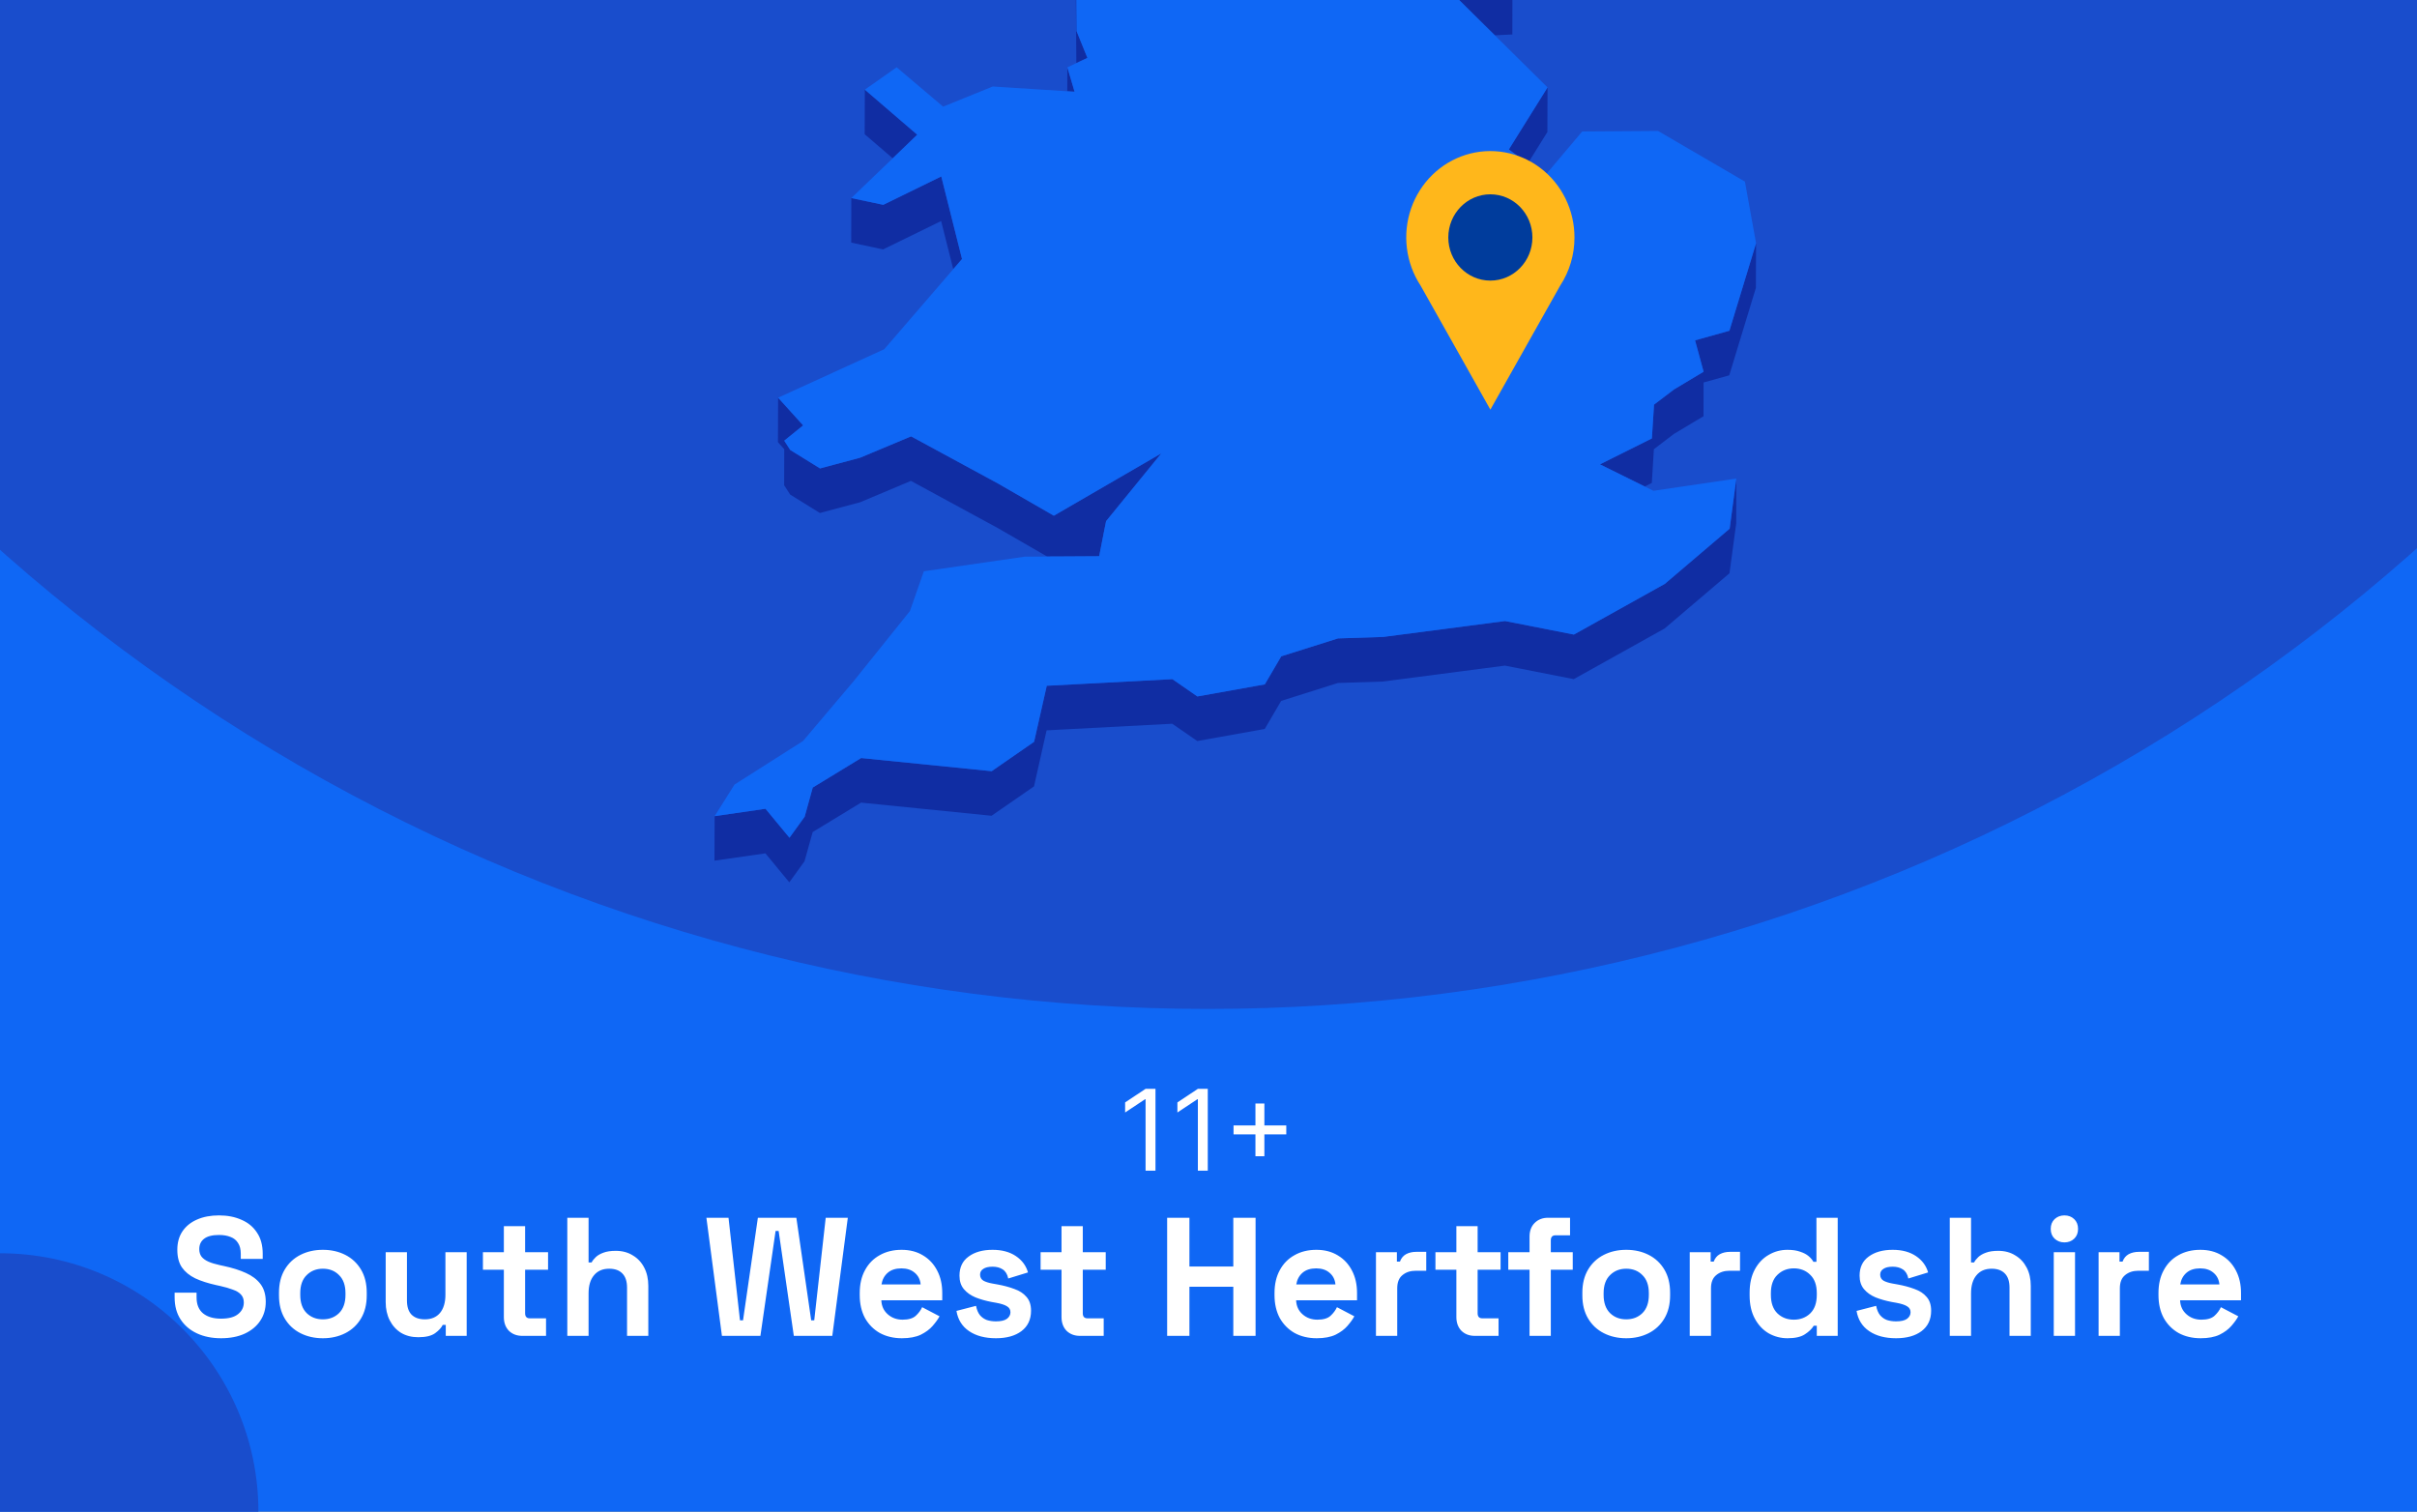
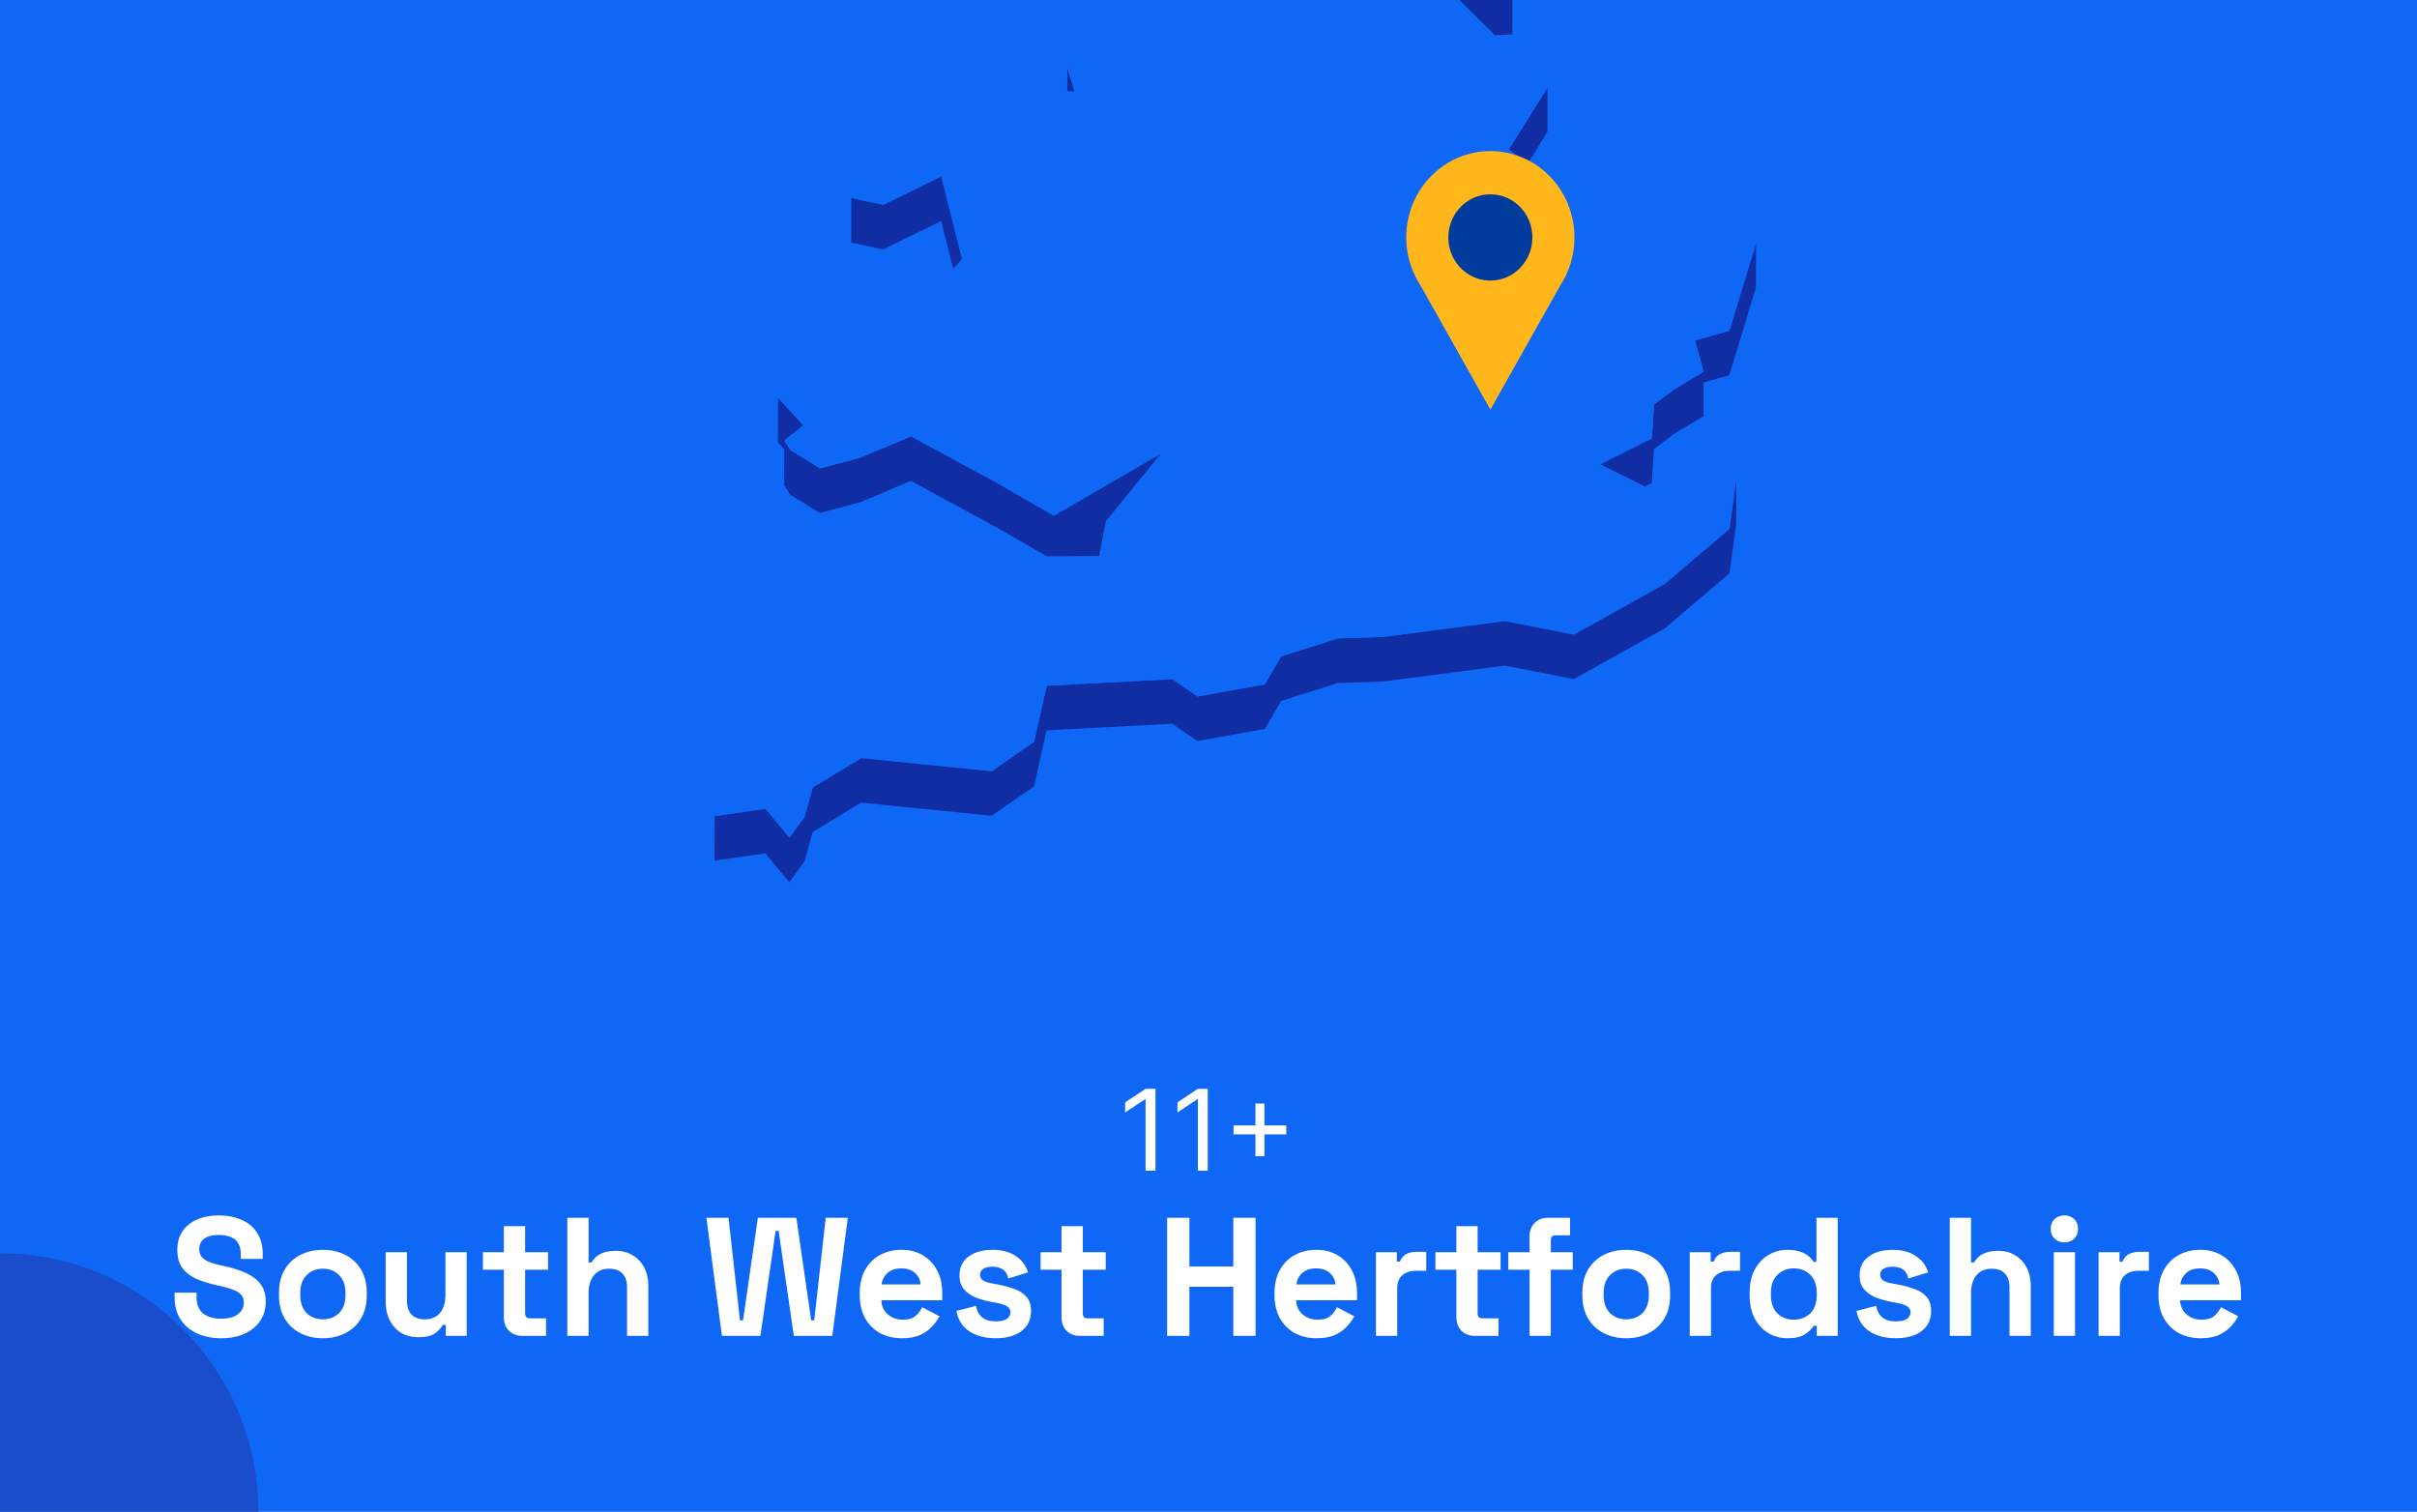
<svg xmlns="http://www.w3.org/2000/svg" fill="none" height="860" viewBox="0 0 1375 860" width="1375">
  <rect x="0" y="0" width="1375" height="860" fill="#808080" stroke="none" />
  <g clip-path="url(#clip0_1531_2732)">
    <rect fill="#0F67F5" height="860" width="1375" />
-     <circle cx="687" cy="-460" fill="#194DCC" r="1034" />
    <g clip-path="url(#clip1_1531_2732)">
      <path d="M850.394 20.083L860.359 19.602L860.403 -5.766L844.231 -5.022L815.865 -14.076L844.188 13.96L850.394 20.083Z" fill="#102DA3" />
-       <path d="M599.12 -53.7L588.892 -72.201L569.749 -107.846L569.661 -82.479L588.805 -46.833L599.076 -28.333L612.145 -25.534L612.057 -0.603L612.32 35.917L612.363 35.873L618.614 32.943L612.451 17.722L612.145 -25.971L626.131 -47.927L599.12 -53.7Z" fill="#102DA3" />
      <path d="M611.314 52.185L607.206 38.321L607.162 51.923L611.314 52.185Z" fill="#102DA3" />
-       <path d="M521.801 76.633L491.993 51.004L491.905 76.371L507.859 90.061L521.801 76.633Z" fill="#102DA3" />
      <path d="M869.145 92.992L880.291 75.104L880.378 49.737L858.35 85.032L869.145 92.992Z" fill="#102DA3" />
      <path d="M484.257 138.04L502.395 141.889L535.395 125.75L542.3 153.13L547.283 147.356L535.482 100.383L502.483 116.522L484.301 112.673L484.257 138.04Z" fill="#102DA3" />
      <path d="M983.834 188.164L964.297 193.631L969.148 211.475L952.364 221.535L940.957 230.195L939.733 249.439L910.187 264.178L935.668 276.775L939.689 274.763L940.869 255.562L952.277 246.859L969.104 236.799L969.148 217.599L983.746 213.531L998.913 163.758L999 138.391L983.834 188.164Z" fill="#102DA3" />
      <path d="M449.509 281.365L466.424 291.862L489.327 285.739L518.217 273.58L567.65 300.435L595.711 316.617L599.469 316.574H603.272L625.301 316.442L628.098 302.14L629.234 296.498L660.66 257.922L599.513 293.393L567.738 275.067L518.305 248.257L489.37 260.372L466.511 266.495L449.553 255.998L446.144 250.706L456.896 242.002L442.647 226.257L442.56 251.581L446.144 255.561L446.1 276.073L449.509 281.365Z" fill="#102DA3" />
      <path d="M947.075 332.188L895.369 361.01L856.207 353.313L786.8 362.366L761.187 363.197L728.887 373.388L719.534 389.352L681.159 396.219L666.954 386.378L595.492 390.139L588.28 422.023L564.154 438.731L489.895 431.252L462.359 448.047L457.77 464.623L449.116 476.607L435.479 460.118L406.544 464.317L406.457 489.64L435.435 485.485L449.028 501.974L457.682 489.99L462.315 473.37L489.851 456.619L564.066 464.098L588.236 447.391L595.404 415.507L666.866 411.745L681.115 421.586L719.49 414.719L728.843 398.755L761.1 388.565L786.712 387.734L856.12 378.68L895.282 386.378L946.987 357.555L983.877 326.152L987.723 297.636L987.767 272.268L983.964 300.785L947.075 332.188Z" fill="#102DA3" />
      <path d="M939.733 249.439L940.957 230.195L952.365 221.535L969.148 211.475L964.297 193.631L983.834 188.164L999.001 138.391L992.663 103.314L943.23 74.492L900.091 74.798L878.718 100.121L869.146 92.992L858.35 85.032L880.378 49.736L850.395 20.083L844.189 13.96L815.866 -14.076L844.232 -5.022L860.404 -5.766L788.199 -113.49L750.305 -126.261L717.349 -218.108L715.12 -242.644L637.802 -305.057L623.772 -300.64L605.983 -295.041L596.76 -292.155L579.889 -298.015L606.026 -318.747L642.347 -333.53L627.093 -347.176L616.56 -356.535L672.593 -441.079L677.139 -466.271L694.534 -486.259L661.316 -515.869L570.317 -511.276L545.754 -498.855L519.879 -485.778L548.595 -528.334L545.972 -530.302L531.636 -540.842L595.231 -606.142L593.133 -618.082L597.766 -634.002L574.164 -633.827L499.511 -605.529L492.649 -623.374L478.619 -605.398L470.402 -626.523L458.951 -623.155L437.184 -549.459L452.832 -529.69L437.141 -529.602L421.144 -529.471L408.075 -467.146L421.013 -450.001L417.866 -428.745L414.588 -406.876L379.01 -387.457L382.594 -356.36L380.146 -351.462L369.307 -329.768L381.457 -325.176L446.45 -382.602L449.204 -373.986L446.407 -369.481L429.842 -342.627L419.221 -325.438L423.417 -303.614L421.406 -288.175L411.266 -208.792L422.717 -208.88L437.796 -271.248L445.183 -274.616L464.808 -262.151L494.092 -227.249L484.52 -213.21L467.386 -187.973L463.54 -158.801L450.69 -158.713L474.292 -119.132L481.329 -123.112L483.864 -144.368L511.662 -123.33L530.413 -140.038L568.788 -150.885L604.409 -164.355L584.173 -131.378L569.749 -107.847L588.893 -72.202L599.121 -53.701L626.132 -47.928L612.146 -25.972L612.451 17.721L618.614 32.942L612.364 35.872L612.32 35.916L607.207 38.321L611.315 52.186L607.163 51.923L564.767 49.212L536.532 60.671L510.089 38.278L491.994 51.005L521.802 76.635L507.859 90.062L484.301 112.674L502.483 116.523L535.483 100.384L547.284 147.357L542.301 153.13L503.052 198.661L442.648 226.258L456.896 242.004L446.144 250.707L449.554 256L466.512 266.496L489.371 260.373L518.306 248.258L567.739 275.069L599.514 293.395L660.661 257.924L629.235 296.5L628.099 302.142L625.301 316.444L603.273 316.575H599.47L595.711 316.619L582.862 316.706L525.561 325.016L517.65 347.628L485.569 387.604L456.809 421.587L417.866 446.342L406.545 464.318L435.48 460.12L449.117 476.608L457.771 464.624L462.36 448.048L489.896 431.253L564.155 438.732L588.281 422.025L595.493 390.141L666.955 386.379L681.16 396.22L719.535 389.353L728.888 373.389L761.188 363.199L786.801 362.368L856.208 353.314L895.37 361.012L947.076 332.189L983.965 300.786L987.768 272.27L940.607 279.224L935.669 276.775L910.187 264.178L939.733 249.439Z" fill="#0F67F5" />
    </g>
    <g clip-path="url(#clip2_1531_2732)">
      <path d="M895.699 135.106C895.707 127.429 893.961 119.856 890.601 112.996C887.241 106.136 882.36 100.181 876.35 95.608C870.34 91.034 863.369 87.971 855.996 86.663C848.623 85.355 841.054 85.839 833.897 88.077C826.739 90.314 820.193 94.243 814.783 99.547C809.374 104.851 805.251 111.383 802.747 118.617C800.244 125.852 799.428 133.589 800.366 141.206C801.304 148.823 803.969 156.108 808.148 162.477L828.008 197.76L847.856 233.056L867.716 197.76L887.551 162.527C892.878 154.428 895.716 144.877 895.699 135.106Z" fill="#FFB71B" />
      <path d="M847.843 159.639C861.055 159.639 871.765 148.649 871.765 135.092C871.765 121.536 861.055 110.546 847.843 110.546C834.632 110.546 823.922 121.536 823.922 135.092C823.922 148.649 834.632 159.639 847.843 159.639Z" fill="#003C9C" />
    </g>
    <path d="M657.338 619.455V666H651.702V625.364H651.429L640.065 632.909V627.182L651.702 619.455H657.338ZM687.088 619.455V666H681.452V625.364H681.179L669.815 632.909V627.182L681.452 619.455H687.088ZM714.202 657.818V627.818H719.293V657.818H714.202ZM701.747 645.364V640.273H731.747V645.364H701.747Z" fill="white" />
    <path d="M125.742 761.344C120.558 761.344 115.982 760.416 112.014 758.56C108.046 756.704 104.942 754.048 102.702 750.592C100.462 747.136 99.342 742.976 99.342 738.112V735.424H111.822V738.112C111.822 742.144 113.07 745.184 115.566 747.232C118.062 749.216 121.454 750.208 125.742 750.208C130.094 750.208 133.326 749.344 135.438 747.616C137.614 745.888 138.702 743.68 138.702 740.992C138.702 739.136 138.158 737.632 137.07 736.48C136.046 735.328 134.51 734.4 132.462 733.696C130.478 732.928 128.046 732.224 125.166 731.584L122.958 731.104C118.35 730.08 114.382 728.8 111.054 727.264C107.79 725.664 105.262 723.584 103.47 721.024C101.742 718.464 100.878 715.136 100.878 711.04C100.878 706.944 101.838 703.456 103.758 700.576C105.742 697.632 108.494 695.392 112.014 693.856C115.598 692.256 119.79 691.456 124.59 691.456C129.39 691.456 133.646 692.288 137.358 693.952C141.134 695.552 144.078 697.984 146.19 701.248C148.366 704.448 149.454 708.48 149.454 713.344V716.224H136.974V713.344C136.974 710.784 136.462 708.736 135.438 707.2C134.478 705.6 133.07 704.448 131.214 703.744C129.358 702.976 127.15 702.592 124.59 702.592C120.75 702.592 117.902 703.328 116.046 704.8C114.254 706.208 113.358 708.16 113.358 710.656C113.358 712.32 113.774 713.728 114.606 714.88C115.502 716.032 116.814 716.992 118.542 717.76C120.27 718.528 122.478 719.2 125.166 719.776L127.374 720.256C132.174 721.28 136.334 722.592 139.854 724.192C143.438 725.792 146.222 727.904 148.206 730.528C150.19 733.152 151.182 736.512 151.182 740.608C151.182 744.704 150.126 748.32 148.014 751.456C145.966 754.528 143.022 756.96 139.182 758.752C135.406 760.48 130.926 761.344 125.742 761.344ZM183.673 761.344C178.937 761.344 174.681 760.384 170.905 758.464C167.129 756.544 164.153 753.76 161.977 750.112C159.801 746.464 158.713 742.08 158.713 736.96V735.424C158.713 730.304 159.801 725.92 161.977 722.272C164.153 718.624 167.129 715.84 170.905 713.92C174.681 712 178.937 711.04 183.673 711.04C188.409 711.04 192.665 712 196.441 713.92C200.217 715.84 203.193 718.624 205.369 722.272C207.545 725.92 208.633 730.304 208.633 735.424V736.96C208.633 742.08 207.545 746.464 205.369 750.112C203.193 753.76 200.217 756.544 196.441 758.464C192.665 760.384 188.409 761.344 183.673 761.344ZM183.673 750.592C187.385 750.592 190.457 749.408 192.889 747.04C195.321 744.608 196.537 741.152 196.537 736.672V735.712C196.537 731.232 195.321 727.808 192.889 725.44C190.521 723.008 187.449 721.792 183.673 721.792C179.961 721.792 176.889 723.008 174.457 725.44C172.025 727.808 170.809 731.232 170.809 735.712V736.672C170.809 741.152 172.025 744.608 174.457 747.04C176.889 749.408 179.961 750.592 183.673 750.592ZM237.942 760.768C234.23 760.768 230.966 759.936 228.15 758.272C225.398 756.544 223.254 754.176 221.718 751.168C220.182 748.16 219.414 744.704 219.414 740.8V712.384H231.51V739.84C231.51 743.424 232.374 746.112 234.102 747.904C235.894 749.696 238.422 750.592 241.686 750.592C245.398 750.592 248.278 749.376 250.326 746.944C252.374 744.448 253.398 740.992 253.398 736.576V712.384H265.494V760H253.59V753.76H251.862C251.094 755.36 249.654 756.928 247.542 758.464C245.43 760 242.23 760.768 237.942 760.768ZM297.194 760C294.058 760 291.498 759.04 289.514 757.12C287.594 755.136 286.634 752.512 286.634 749.248V722.368H274.73V712.384H286.634V697.6H298.73V712.384H311.786V722.368H298.73V747.136C298.73 749.056 299.626 750.016 301.418 750.016H310.634V760H297.194ZM322.736 760V692.8H334.832V718.24H336.56C337.072 717.216 337.872 716.192 338.96 715.168C340.048 714.144 341.488 713.312 343.28 712.672C345.136 711.968 347.472 711.616 350.288 711.616C354 711.616 357.232 712.48 359.984 714.208C362.8 715.872 364.976 718.208 366.512 721.216C368.048 724.16 368.816 727.616 368.816 731.584V760H356.72V732.544C356.72 728.96 355.824 726.272 354.032 724.48C352.304 722.688 349.808 721.792 346.544 721.792C342.832 721.792 339.952 723.04 337.904 725.536C335.856 727.968 334.832 731.392 334.832 735.808V760H322.736ZM410.696 760L401.864 692.8H414.44L420.968 751.168H422.696L431.144 692.8H453.032L461.48 751.168H463.208L469.736 692.8H482.312L473.48 760H451.592L442.952 700.288H441.224L432.584 760H410.696ZM513.088 761.344C508.352 761.344 504.16 760.352 500.512 758.368C496.928 756.32 494.112 753.472 492.064 749.824C490.08 746.112 489.088 741.76 489.088 736.768V735.616C489.088 730.624 490.08 726.304 492.064 722.656C494.048 718.944 496.832 716.096 500.416 714.112C504 712.064 508.16 711.04 512.896 711.04C517.568 711.04 521.632 712.096 525.088 714.208C528.544 716.256 531.232 719.136 533.152 722.848C535.072 726.496 536.032 730.752 536.032 735.616V739.744H501.376C501.504 743.008 502.72 745.664 505.024 747.712C507.328 749.76 510.144 750.784 513.472 750.784C516.864 750.784 519.36 750.048 520.96 748.576C522.56 747.104 523.776 745.472 524.608 743.68L534.496 748.864C533.6 750.528 532.288 752.352 530.56 754.336C528.896 756.256 526.656 757.92 523.84 759.328C521.024 760.672 517.44 761.344 513.088 761.344ZM501.472 730.72H523.744C523.488 727.968 522.368 725.76 520.384 724.096C518.464 722.432 515.936 721.6 512.8 721.6C509.536 721.6 506.944 722.432 505.024 724.096C503.104 725.76 501.92 727.968 501.472 730.72ZM566.574 761.344C560.366 761.344 555.278 760 551.31 757.312C547.342 754.624 544.942 750.784 544.11 745.792L555.246 742.912C555.694 745.152 556.43 746.912 557.454 748.192C558.542 749.472 559.854 750.4 561.39 750.976C562.99 751.488 564.718 751.744 566.574 751.744C569.39 751.744 571.47 751.264 572.814 750.304C574.158 749.28 574.83 748.032 574.83 746.56C574.83 745.088 574.19 743.968 572.91 743.2C571.63 742.368 569.582 741.696 566.766 741.184L564.078 740.704C560.75 740.064 557.71 739.2 554.958 738.112C552.206 736.96 549.998 735.392 548.334 733.408C546.67 731.424 545.838 728.864 545.838 725.728C545.838 720.992 547.566 717.376 551.022 714.88C554.478 712.32 559.022 711.04 564.654 711.04C569.966 711.04 574.382 712.224 577.902 714.592C581.422 716.96 583.726 720.064 584.814 723.904L573.582 727.36C573.07 724.928 572.014 723.2 570.414 722.176C568.878 721.152 566.958 720.64 564.654 720.64C562.35 720.64 560.59 721.056 559.374 721.888C558.158 722.656 557.55 723.744 557.55 725.152C557.55 726.688 558.19 727.84 559.47 728.608C560.75 729.312 562.478 729.856 564.654 730.24L567.342 730.72C570.926 731.36 574.158 732.224 577.038 733.312C579.982 734.336 582.286 735.84 583.95 737.824C585.678 739.744 586.542 742.368 586.542 745.696C586.542 750.688 584.718 754.56 581.07 757.312C577.486 760 572.654 761.344 566.574 761.344ZM614.444 760C611.308 760 608.748 759.04 606.764 757.12C604.844 755.136 603.884 752.512 603.884 749.248V722.368H591.98V712.384H603.884V697.6H615.98V712.384H629.036V722.368H615.98V747.136C615.98 749.056 616.876 750.016 618.668 750.016H627.884V760H614.444ZM663.977 760V692.8H676.649V720.544H701.609V692.8H714.281V760H701.609V732.064H676.649V760H663.977ZM749.057 761.344C744.321 761.344 740.129 760.352 736.481 758.368C732.897 756.32 730.081 753.472 728.033 749.824C726.049 746.112 725.057 741.76 725.057 736.768V735.616C725.057 730.624 726.049 726.304 728.033 722.656C730.017 718.944 732.801 716.096 736.385 714.112C739.969 712.064 744.129 711.04 748.865 711.04C753.537 711.04 757.601 712.096 761.057 714.208C764.513 716.256 767.201 719.136 769.121 722.848C771.041 726.496 772.001 730.752 772.001 735.616V739.744H737.345C737.473 743.008 738.689 745.664 740.993 747.712C743.297 749.76 746.113 750.784 749.441 750.784C752.833 750.784 755.329 750.048 756.929 748.576C758.529 747.104 759.745 745.472 760.577 743.68L770.465 748.864C769.569 750.528 768.257 752.352 766.529 754.336C764.865 756.256 762.625 757.92 759.809 759.328C756.993 760.672 753.409 761.344 749.057 761.344ZM737.441 730.72H759.713C759.457 727.968 758.337 725.76 756.353 724.096C754.433 722.432 751.905 721.6 748.769 721.6C745.505 721.6 742.913 722.432 740.993 724.096C739.073 725.76 737.889 727.968 737.441 730.72ZM782.767 760V712.384H794.671V717.76H796.399C797.103 715.84 798.255 714.432 799.855 713.536C801.519 712.64 803.439 712.192 805.615 712.192H811.375V722.944H805.423C802.351 722.944 799.823 723.776 797.839 725.44C795.855 727.04 794.863 729.536 794.863 732.928V760H782.767ZM839.069 760C835.933 760 833.373 759.04 831.389 757.12C829.469 755.136 828.509 752.512 828.509 749.248V722.368H816.605V712.384H828.509V697.6H840.605V712.384H853.661V722.368H840.605V747.136C840.605 749.056 841.501 750.016 843.293 750.016H852.509V760H839.069ZM870.139 760V722.368H858.043V712.384H870.139V703.552C870.139 700.288 871.099 697.696 873.019 695.776C875.003 693.792 877.563 692.8 880.699 692.8H893.179V702.784H884.923C883.131 702.784 882.235 703.744 882.235 705.664V712.384H894.715V722.368H882.235V760H870.139ZM925.142 761.344C920.406 761.344 916.15 760.384 912.374 758.464C908.598 756.544 905.622 753.76 903.446 750.112C901.27 746.464 900.182 742.08 900.182 736.96V735.424C900.182 730.304 901.27 725.92 903.446 722.272C905.622 718.624 908.598 715.84 912.374 713.92C916.15 712 920.406 711.04 925.142 711.04C929.878 711.04 934.134 712 937.91 713.92C941.686 715.84 944.662 718.624 946.838 722.272C949.014 725.92 950.102 730.304 950.102 735.424V736.96C950.102 742.08 949.014 746.464 946.838 750.112C944.662 753.76 941.686 756.544 937.91 758.464C934.134 760.384 929.878 761.344 925.142 761.344ZM925.142 750.592C928.854 750.592 931.926 749.408 934.358 747.04C936.79 744.608 938.006 741.152 938.006 736.672V735.712C938.006 731.232 936.79 727.808 934.358 725.44C931.99 723.008 928.918 721.792 925.142 721.792C921.43 721.792 918.358 723.008 915.926 725.44C913.494 727.808 912.278 731.232 912.278 735.712V736.672C912.278 741.152 913.494 744.608 915.926 747.04C918.358 749.408 921.43 750.592 925.142 750.592ZM961.267 760V712.384H973.171V717.76H974.899C975.603 715.84 976.755 714.432 978.355 713.536C980.019 712.64 981.939 712.192 984.115 712.192H989.875V722.944H983.923C980.851 722.944 978.323 723.776 976.339 725.44C974.355 727.04 973.363 729.536 973.363 732.928V760H961.267ZM1016.84 761.344C1013.07 761.344 1009.51 760.416 1006.19 758.56C1002.92 756.64 1000.3 753.856 998.314 750.208C996.33 746.56 995.338 742.144 995.338 736.96V735.424C995.338 730.24 996.33 725.824 998.314 722.176C1000.3 718.528 1002.92 715.776 1006.19 713.92C1009.45 712 1013 711.04 1016.84 711.04C1019.72 711.04 1022.12 711.392 1024.04 712.096C1026.03 712.736 1027.63 713.568 1028.84 714.592C1030.06 715.616 1030.99 716.704 1031.63 717.856H1033.35V692.8H1045.45V760H1033.55V754.24H1031.82C1030.73 756.032 1029.03 757.664 1026.73 759.136C1024.49 760.608 1021.19 761.344 1016.84 761.344ZM1020.49 750.784C1024.2 750.784 1027.31 749.6 1029.8 747.232C1032.3 744.8 1033.55 741.28 1033.55 736.672V735.712C1033.55 731.104 1032.3 727.616 1029.8 725.248C1027.37 722.816 1024.27 721.6 1020.49 721.6C1016.78 721.6 1013.67 722.816 1011.18 725.248C1008.68 727.616 1007.43 731.104 1007.43 735.712V736.672C1007.43 741.28 1008.68 744.8 1011.18 747.232C1013.67 749.6 1016.78 750.784 1020.49 750.784ZM1078.64 761.344C1072.43 761.344 1067.34 760 1063.37 757.312C1059.4 754.624 1057 750.784 1056.17 745.792L1067.31 742.912C1067.76 745.152 1068.49 746.912 1069.52 748.192C1070.6 749.472 1071.92 750.4 1073.45 750.976C1075.05 751.488 1076.78 751.744 1078.64 751.744C1081.45 751.744 1083.53 751.264 1084.88 750.304C1086.22 749.28 1086.89 748.032 1086.89 746.56C1086.89 745.088 1086.25 743.968 1084.97 743.2C1083.69 742.368 1081.64 741.696 1078.83 741.184L1076.14 740.704C1072.81 740.064 1069.77 739.2 1067.02 738.112C1064.27 736.96 1062.06 735.392 1060.4 733.408C1058.73 731.424 1057.9 728.864 1057.9 725.728C1057.9 720.992 1059.63 717.376 1063.08 714.88C1066.54 712.32 1071.08 711.04 1076.72 711.04C1082.03 711.04 1086.44 712.224 1089.96 714.592C1093.48 716.96 1095.79 720.064 1096.88 723.904L1085.64 727.36C1085.13 724.928 1084.08 723.2 1082.48 722.176C1080.94 721.152 1079.02 720.64 1076.72 720.64C1074.41 720.64 1072.65 721.056 1071.44 721.888C1070.22 722.656 1069.61 723.744 1069.61 725.152C1069.61 726.688 1070.25 727.84 1071.53 728.608C1072.81 729.312 1074.54 729.856 1076.72 730.24L1079.4 730.72C1082.99 731.36 1086.22 732.224 1089.1 733.312C1092.04 734.336 1094.35 735.84 1096.01 737.824C1097.74 739.744 1098.6 742.368 1098.6 745.696C1098.6 750.688 1096.78 754.56 1093.13 757.312C1089.55 760 1084.72 761.344 1078.64 761.344ZM1109.2 760V692.8H1121.3V718.24H1123.03C1123.54 717.216 1124.34 716.192 1125.43 715.168C1126.52 714.144 1127.96 713.312 1129.75 712.672C1131.6 711.968 1133.94 711.616 1136.76 711.616C1140.47 711.616 1143.7 712.48 1146.45 714.208C1149.27 715.872 1151.44 718.208 1152.98 721.216C1154.52 724.16 1155.28 727.616 1155.28 731.584V760H1143.19V732.544C1143.19 728.96 1142.29 726.272 1140.5 724.48C1138.77 722.688 1136.28 721.792 1133.01 721.792C1129.3 721.792 1126.42 723.04 1124.37 725.536C1122.32 727.968 1121.3 731.392 1121.3 735.808V760H1109.2ZM1168.36 760V712.384H1180.46V760H1168.36ZM1174.41 706.816C1172.23 706.816 1170.38 706.112 1168.84 704.704C1167.37 703.296 1166.63 701.44 1166.63 699.136C1166.63 696.832 1167.37 694.976 1168.84 693.568C1170.38 692.16 1172.23 691.456 1174.41 691.456C1176.65 691.456 1178.5 692.16 1179.98 693.568C1181.45 694.976 1182.18 696.832 1182.18 699.136C1182.18 701.44 1181.45 703.296 1179.98 704.704C1178.5 706.112 1176.65 706.816 1174.41 706.816ZM1193.86 760V712.384H1205.76V717.76H1207.49C1208.2 715.84 1209.35 714.432 1210.95 713.536C1212.61 712.64 1214.53 712.192 1216.71 712.192H1222.47V722.944H1216.52C1213.44 722.944 1210.92 723.776 1208.93 725.44C1206.95 727.04 1205.96 729.536 1205.96 732.928V760H1193.86ZM1251.93 761.344C1247.2 761.344 1243 760.352 1239.36 758.368C1235.77 756.32 1232.96 753.472 1230.91 749.824C1228.92 746.112 1227.93 741.76 1227.93 736.768V735.616C1227.93 730.624 1228.92 726.304 1230.91 722.656C1232.89 718.944 1235.68 716.096 1239.26 714.112C1242.84 712.064 1247 711.04 1251.74 711.04C1256.41 711.04 1260.48 712.096 1263.93 714.208C1267.39 716.256 1270.08 719.136 1272 722.848C1273.92 726.496 1274.88 730.752 1274.88 735.616V739.744H1240.22C1240.35 743.008 1241.56 745.664 1243.87 747.712C1246.17 749.76 1248.99 750.784 1252.32 750.784C1255.71 750.784 1258.2 750.048 1259.8 748.576C1261.4 747.104 1262.62 745.472 1263.45 743.68L1273.34 748.864C1272.44 750.528 1271.13 752.352 1269.4 754.336C1267.74 756.256 1265.5 757.92 1262.68 759.328C1259.87 760.672 1256.28 761.344 1251.93 761.344ZM1240.32 730.72H1262.59C1262.33 727.968 1261.21 725.76 1259.23 724.096C1257.31 722.432 1254.78 721.6 1251.64 721.6C1248.38 721.6 1245.79 722.432 1243.87 724.096C1241.95 725.76 1240.76 727.968 1240.32 730.72Z" fill="white" />
    <circle cx="147" cy="147" fill="#194DCC" r="147" transform="matrix(-1 0 0 1 147 713)" />
  </g>
  <defs>
    <clipPath id="clip0_1531_2732">
      <rect fill="white" height="860" width="1375" />
    </clipPath>
    <clipPath id="clip1_1531_2732">
      <rect fill="white" height="1135.98" transform="translate(240.5 -634)" width="758.5" />
    </clipPath>
    <clipPath id="clip2_1531_2732">
      <rect fill="white" height="147.092" transform="translate(800 86)" width="95.699" />
    </clipPath>
  </defs>
</svg>